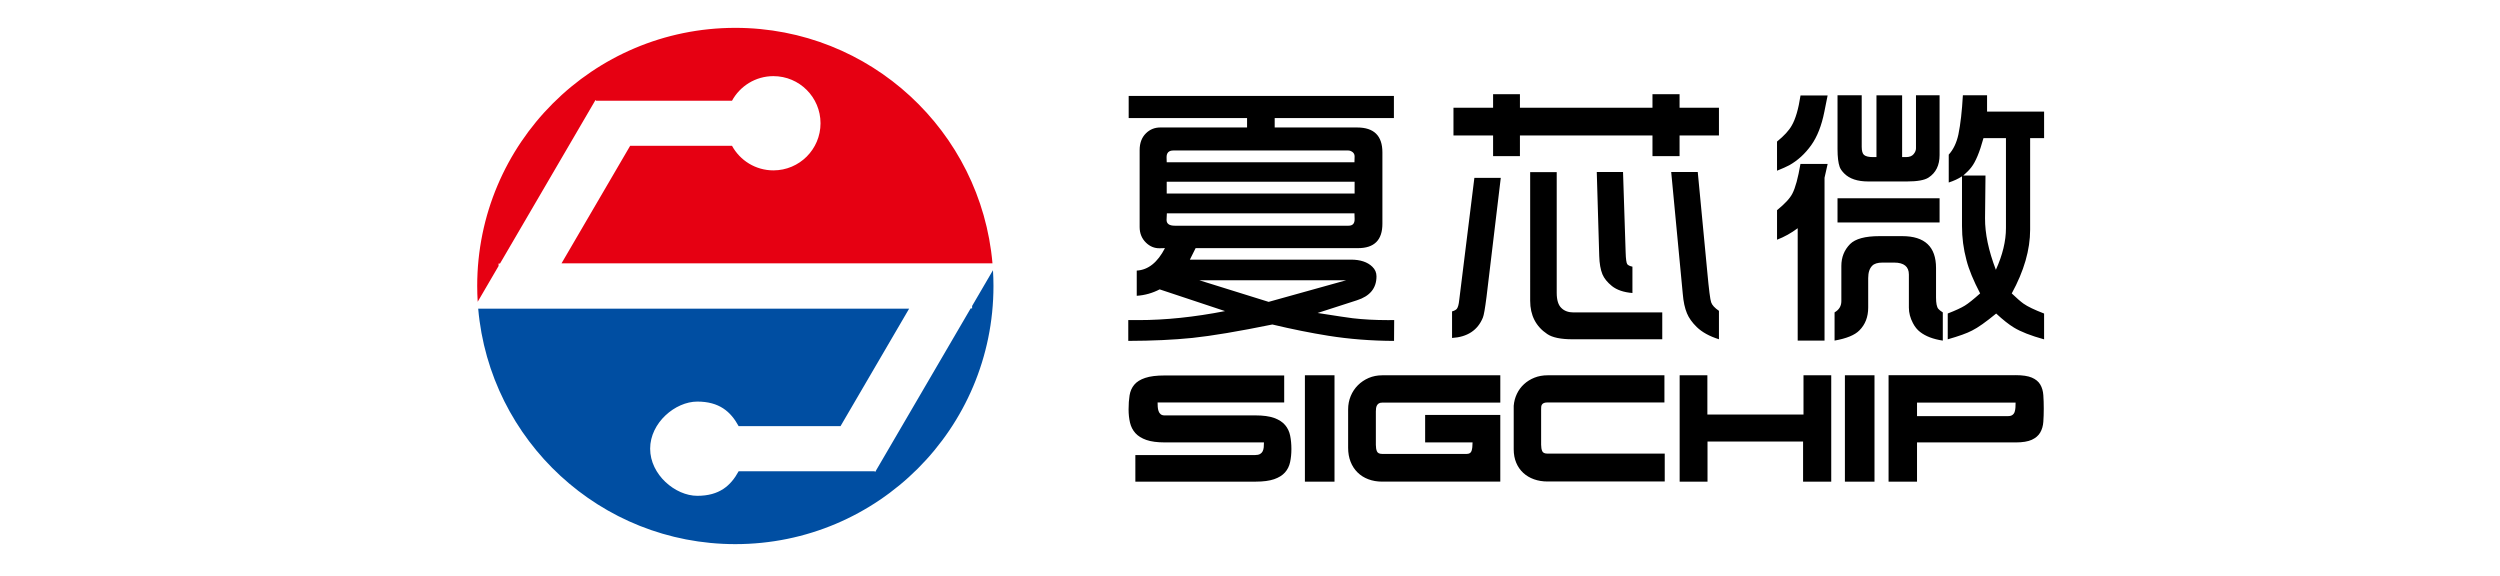
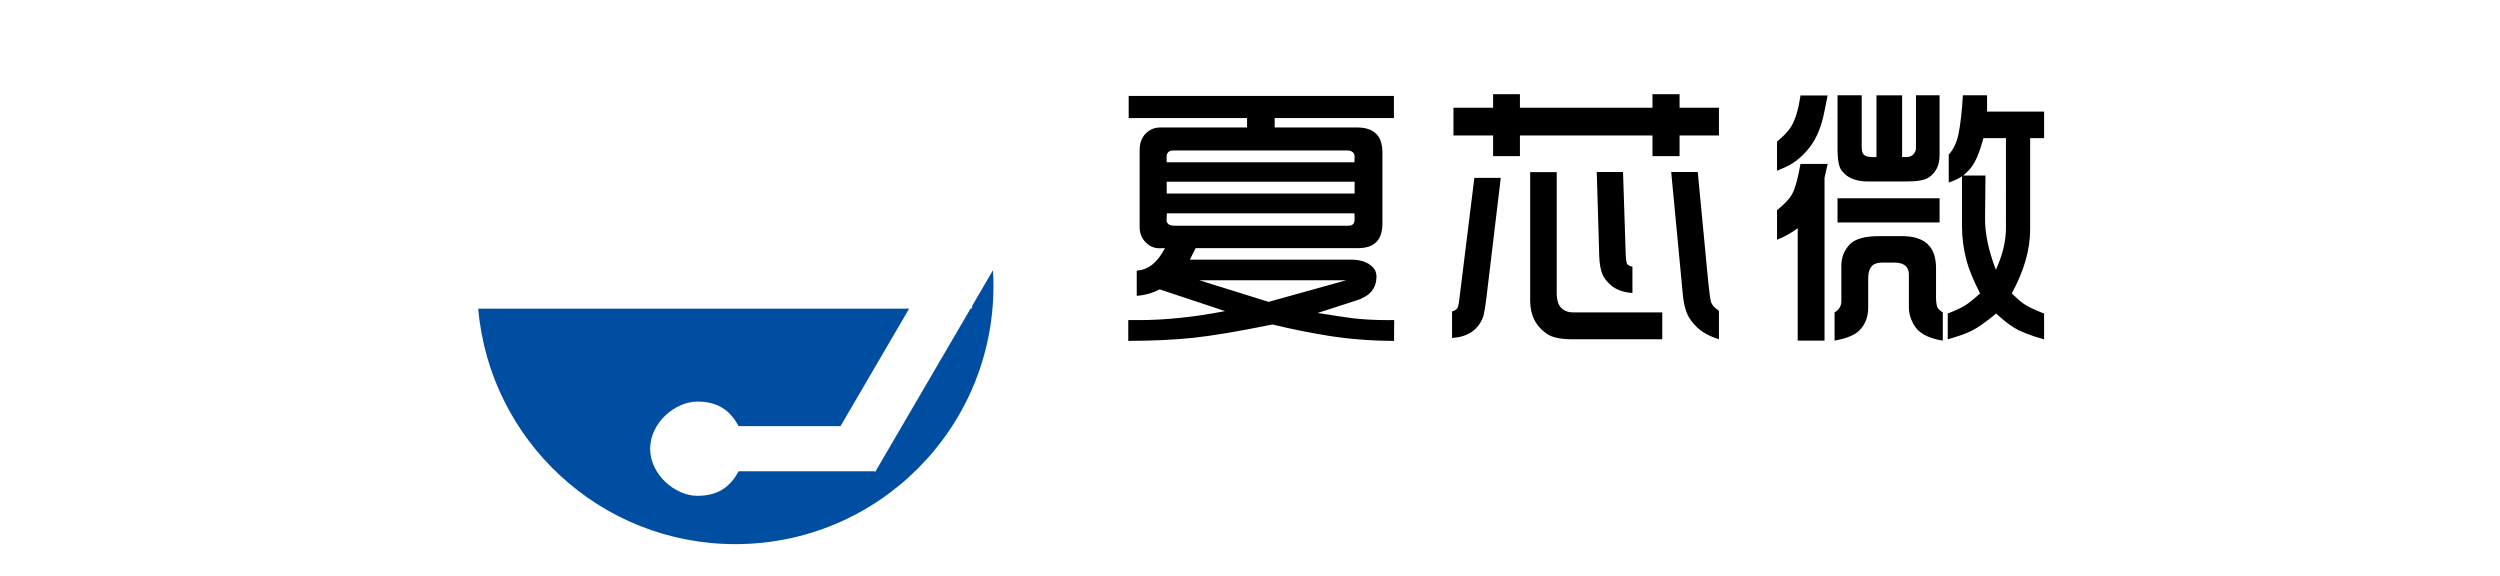
<svg xmlns="http://www.w3.org/2000/svg" version="1.1" id="图层_1" x="0px" y="0px" width="178px" height="41px" viewBox="0 0 178 41" style="enable-background:new 0 0 178 41;" xml:space="preserve">
  <g>
    <g>
      <path style="fill-rule:evenodd;clip-rule:evenodd;fill:#004EA2;" d="M70.7,19.239c0.023,0.372,0.035,0.746,0.035,1.124    c0,10.15-8.229,18.379-18.379,18.379c-9.606,0-17.49-7.371-18.308-16.765l4.049-0.001h26.634l-4.886,8.367h-7.252    c-0.569-1.043-1.385-1.75-2.947-1.75c-1.562,0-3.355,1.502-3.355,3.355c0,1.853,1.793,3.354,3.355,3.354    c1.563,0,2.378-0.707,2.947-1.75h9.678l0.041,0.053l6.8-11.646h0.103v-0.175l0.742-1.271L70.7,19.239z" />
-       <path style="fill-rule:evenodd;clip-rule:evenodd;fill:#E60012;" d="M52.356,1.983c9.606,0,17.49,7.371,18.308,16.765    l-4.049,0.001H39.981l4.886-8.368h7.252c0.569,1.042,1.675,1.75,2.947,1.75c1.853,0,3.355-1.502,3.355-3.355    s-1.502-3.355-3.355-3.355c-1.271,0-2.378,0.708-2.947,1.75h-9.678l-0.04-0.053l-6.801,11.647h-0.102v0.175l-0.742,1.271    l-0.744,1.275c-0.023-0.372-0.035-0.746-0.035-1.124C33.977,10.212,42.206,1.983,52.356,1.983z" />
    </g>
    <g>
-       <path style="fill-rule:evenodd;clip-rule:evenodd;" d="M89.379,29.576c0.56,0,1.008,0.061,1.346,0.184    c0.337,0.123,0.597,0.291,0.777,0.506s0.3,0.469,0.358,0.758c0.058,0.289,0.087,0.605,0.087,0.947c0,0.34-0.031,0.652-0.093,0.936    c-0.061,0.283-0.182,0.527-0.363,0.73c-0.181,0.205-0.438,0.365-0.772,0.482c-0.334,0.115-0.773,0.174-1.319,0.174h-8.563V32.4    h8.522c0.149,0,0.268-0.025,0.353-0.072c0.086-0.049,0.148-0.113,0.189-0.195s0.066-0.176,0.077-0.285    c0.01-0.109,0.015-0.227,0.015-0.348h-7.059c-0.539,0-0.976-0.059-1.31-0.174c-0.334-0.117-0.596-0.279-0.783-0.486    c-0.188-0.209-0.315-0.457-0.384-0.746c-0.068-0.291-0.102-0.605-0.102-0.947c0-0.369,0.024-0.701,0.071-0.998    c0.048-0.297,0.159-0.549,0.333-0.756c0.174-0.209,0.433-0.371,0.778-0.486c0.344-0.117,0.81-0.174,1.396-0.174h8.502v1.922    h-9.014c0,0.104,0.003,0.207,0.01,0.313s0.026,0.205,0.057,0.297s0.08,0.168,0.148,0.225c0.068,0.059,0.167,0.088,0.297,0.088    H89.379L89.379,29.576z M95.017,26.721v7.572h-2.108v-7.572H95.017L95.017,26.721z M98.413,28.666h8.409v-1.945h-8.409    c-0.348,0-0.669,0.064-0.962,0.189c-0.293,0.127-0.549,0.299-0.768,0.518c-0.218,0.219-0.389,0.475-0.512,0.771    c-0.122,0.297-0.184,0.613-0.184,0.947v2.742c0,0.361,0.058,0.689,0.174,0.986s0.281,0.551,0.496,0.762    c0.215,0.213,0.471,0.375,0.768,0.486c0.297,0.113,0.626,0.17,0.987,0.17h8.409v-4.748h-5.351V31.5h3.376    c0,0.258-0.023,0.459-0.071,0.604c-0.048,0.143-0.164,0.215-0.348,0.215h-6.016c-0.198,0-0.322-0.063-0.374-0.186    c-0.051-0.121-0.076-0.275-0.076-0.459v-2.385c0-0.082,0.005-0.158,0.015-0.23c0.011-0.07,0.031-0.137,0.062-0.193    c0.031-0.059,0.075-0.105,0.133-0.143C98.23,28.684,98.311,28.666,98.413,28.666L98.413,28.666z M110.178,32.297    c-0.197,0-0.322-0.059-0.373-0.178s-0.077-0.271-0.077-0.455v-2.518c0-0.063,0.002-0.121,0.006-0.18    c0.003-0.057,0.021-0.109,0.051-0.158c0.031-0.047,0.077-0.086,0.139-0.113c0.061-0.027,0.149-0.041,0.266-0.041h8.317v-1.934    h-8.307c-0.349,0-0.664,0.057-0.947,0.17c-0.282,0.113-0.53,0.266-0.741,0.461c-0.212,0.193-0.381,0.422-0.507,0.686    c-0.126,0.262-0.203,0.547-0.229,0.854v3.1c0,0.355,0.06,0.674,0.179,0.957s0.286,0.523,0.501,0.721s0.469,0.35,0.763,0.455    c0.293,0.105,0.617,0.158,0.972,0.158h8.338v-1.984H110.178L110.178,32.297z M121.565,26.721v2.793h6.844v-2.793h1.975v7.572    h-2.005v-2.855h-6.804v2.855h-1.984v-7.572H121.565L121.565,26.721z M133.464,26.721v7.572h-2.107v-7.572H133.464L133.464,26.721z     M143.51,26.711c0.498,0,0.884,0.059,1.156,0.174c0.273,0.117,0.473,0.279,0.599,0.492c0.126,0.211,0.199,0.463,0.22,0.756    s0.031,0.615,0.031,0.963c0,0.334-0.011,0.646-0.031,0.936s-0.094,0.543-0.22,0.762s-0.325,0.391-0.599,0.518    c-0.272,0.125-0.658,0.189-1.156,0.189h-7.018v2.793h-2.026v-7.582H143.51L143.51,26.711z M136.492,28.666v0.961h6.486    c0.129,0,0.231-0.027,0.307-0.082s0.128-0.127,0.158-0.219c0.031-0.094,0.05-0.197,0.057-0.313c0.007-0.117,0.01-0.232,0.01-0.348    H136.492z" />
      <path style="fill-rule:evenodd;clip-rule:evenodd;" d="M80.333,24.271v-1.484c0.245,0.004,0.487,0.004,0.725,0.004    c1.915,0,3.97-0.213,6.165-0.641l-4.655-1.547c-0.512,0.266-1.058,0.42-1.632,0.458v-1.795c0.816-0.046,1.484-0.582,2.01-1.6    l-0.378,0.01c-0.368,0.007-0.693-0.126-0.974-0.399c-0.301-0.294-0.452-0.665-0.452-1.117v-5.467c0-0.507,0.151-0.91,0.452-1.204    c0.28-0.276,0.623-0.413,1.025-0.413h6.172V8.405h-8.429V6.83h18.884v1.575h-8.488v0.672h5.873c1.197,0,1.796,0.592,1.796,1.771    v5.086c0,1.155-0.577,1.733-1.732,1.733H85.128l-0.409,0.819h11.464c0.672,0,1.18,0.168,1.525,0.504    c0.2,0.189,0.298,0.42,0.298,0.686c0,0.844-0.466,1.411-1.396,1.705l-2.797,0.903c1.376,0.215,2.209,0.34,2.503,0.375    c0.763,0.088,1.603,0.133,2.51,0.133c0.136-0.004,0.283-0.004,0.44-0.004l-0.01,1.484c-1.624-0.006-3.189-0.129-4.684-0.367    c-1.246-0.199-2.569-0.465-3.98-0.801c-2.418,0.492-4.315,0.811-5.688,0.955C83.578,24.195,82.055,24.266,80.333,24.271    L80.333,24.271z M96.438,15.188H83.081l-0.021,0.455c-0.007,0.284,0.186,0.427,0.585,0.427h12.373    c0.294,0,0.438-0.158,0.431-0.476L96.438,15.188L96.438,15.188z M83.07,13.781h13.378v-0.84H83.07V13.781L83.07,13.781z     M83.07,11.555h13.367l0.011-0.42c0-0.123-0.045-0.22-0.133-0.297c-0.105-0.081-0.21-0.123-0.318-0.123H83.539    c-0.325,0-0.486,0.168-0.479,0.5L83.07,11.555L83.07,11.555z M85.395,19.956l4.932,1.537l5.517-1.537H85.395L85.395,19.956z     M103.386,24.063v-1.891c0.165-0.045,0.276-0.109,0.34-0.182c0.08-0.102,0.14-0.313,0.171-0.627l1.078-8.698h1.88l-1.015,8.474    c-0.105,0.822-0.189,1.312-0.26,1.476C105.213,23.512,104.481,23.996,103.386,24.063L103.386,24.063z M103.487,9.645V7.67h2.821    V6.708h1.911V7.67h9.437V6.708h1.929V7.67h2.804v1.975h-2.804v1.473h-1.929V9.645h-9.437v1.473h-1.911V9.645H103.487    L103.487,9.645z M108.948,12.255h1.89v8.597c0,0.511,0.112,0.875,0.34,1.085c0.21,0.205,0.497,0.307,0.851,0.307h6.324v1.912    h-6.395c-0.826,0-1.425-0.123-1.792-0.371c-0.813-0.543-1.218-1.334-1.218-2.37V12.255L108.948,12.255z M113.69,12.245    l0.175,5.975c0.015,0.539,0.092,0.977,0.228,1.309c0.123,0.294,0.351,0.574,0.68,0.84c0.354,0.28,0.84,0.444,1.456,0.493v-1.876    c-0.192-0.039-0.315-0.102-0.372-0.182c-0.059-0.091-0.098-0.367-0.111-0.833l-0.186-5.726H113.69L113.69,12.245z M118.989,12.245    h1.891l0.676,7.091c0.119,1.285,0.21,2.013,0.279,2.191c0.067,0.199,0.253,0.398,0.554,0.605v2.023    c-0.679-0.213-1.204-0.504-1.582-0.871c-0.329-0.322-0.561-0.648-0.696-0.977c-0.151-0.361-0.253-0.823-0.298-1.383    L118.989,12.245L118.989,12.245z M126.525,17.068v-2.104c0.561-0.455,0.925-0.847,1.093-1.183c0.21-0.399,0.402-1.099,0.574-2.107    h1.936l-0.221,0.98V24.25h-1.911v-8.001C127.541,16.592,127.051,16.865,126.525,17.068L126.525,17.068z M126.525,12.154    c0.389-0.157,0.68-0.287,0.868-0.388c0.603-0.336,1.124-0.813,1.568-1.432c0.431-0.609,0.738-1.396,0.932-2.373    c0.045-0.259,0.126-0.647,0.234-1.166h-1.929c-0.147,0.97-0.357,1.68-0.623,2.139c-0.196,0.354-0.546,0.735-1.051,1.145V12.154    L126.525,12.154z M130.621,24.25v-2.008c0.322-0.186,0.483-0.451,0.483-0.798v-2.51c0-0.616,0.206-1.134,0.623-1.558    c0.378-0.375,1.074-0.563,2.089-0.563h1.625c1.603,0,2.404,0.756,2.404,2.265v2.1c0,0.409,0.053,0.678,0.161,0.809    c0.06,0.074,0.168,0.16,0.321,0.256v2.008c-0.682-0.102-1.221-0.307-1.616-0.615c-0.203-0.154-0.375-0.367-0.512-0.633    c-0.192-0.365-0.287-0.729-0.287-1.1v-2.356c0-0.567-0.35-0.851-1.053-0.851h-0.83c-0.343,0-0.588,0.077-0.731,0.228    c-0.189,0.189-0.283,0.483-0.283,0.879v2.1c0,0.664-0.21,1.203-0.627,1.621C132.06,23.859,131.472,24.1,130.621,24.25    L130.621,24.25z M130.831,15.84v-1.722h7.267v1.722H130.831L130.831,15.84z M130.831,6.785h1.723v3.672    c0,0.287,0.056,0.479,0.164,0.574c0.122,0.102,0.332,0.154,0.634,0.154h0.252v-4.4h1.827v4.4h0.272    c0.249,0,0.431-0.07,0.543-0.207c0.115-0.137,0.172-0.276,0.172-0.42V6.785h1.68v4.256c0,0.728-0.263,1.264-0.788,1.603    c-0.286,0.186-0.798,0.276-1.532,0.276h-2.762c-0.764,0-1.334-0.192-1.712-0.574c-0.164-0.168-0.27-0.322-0.318-0.458    c-0.102-0.287-0.154-0.71-0.154-1.277V6.785L130.831,6.785z M138.679,24.16v-1.838c0.561-0.217,0.966-0.406,1.222-0.564    c0.259-0.16,0.619-0.451,1.085-0.867c-0.476-0.91-0.802-1.698-0.973-2.366c-0.214-0.794-0.319-1.603-0.319-2.429v-3.542    c-0.266,0.179-0.581,0.322-0.944,0.441v-1.985c0.329-0.36,0.56-0.844,0.689-1.442c0.15-0.731,0.255-1.659,0.318-2.783h1.722v1.159    h4.061v1.89h-0.994v6.517c0,1.435-0.438,2.947-1.309,4.54c0.343,0.326,0.619,0.571,0.833,0.725    c0.301,0.213,0.791,0.447,1.47,0.707v1.838c-0.945-0.26-1.663-0.543-2.149-0.84c-0.356-0.215-0.776-0.547-1.263-0.998    c-0.732,0.602-1.303,1.008-1.716,1.211C140.051,23.727,139.474,23.932,138.679,24.16L138.679,24.16z M139.784,12.5h1.583    l-0.032,3.042c-0.007,1.082,0.249,2.303,0.771,3.668c0.479-1.054,0.718-2.044,0.718-2.972V9.833h-1.6    c-0.273,1.001-0.563,1.697-0.872,2.086C140.226,12.084,140.04,12.276,139.784,12.5z" />
    </g>
  </g>
</svg>